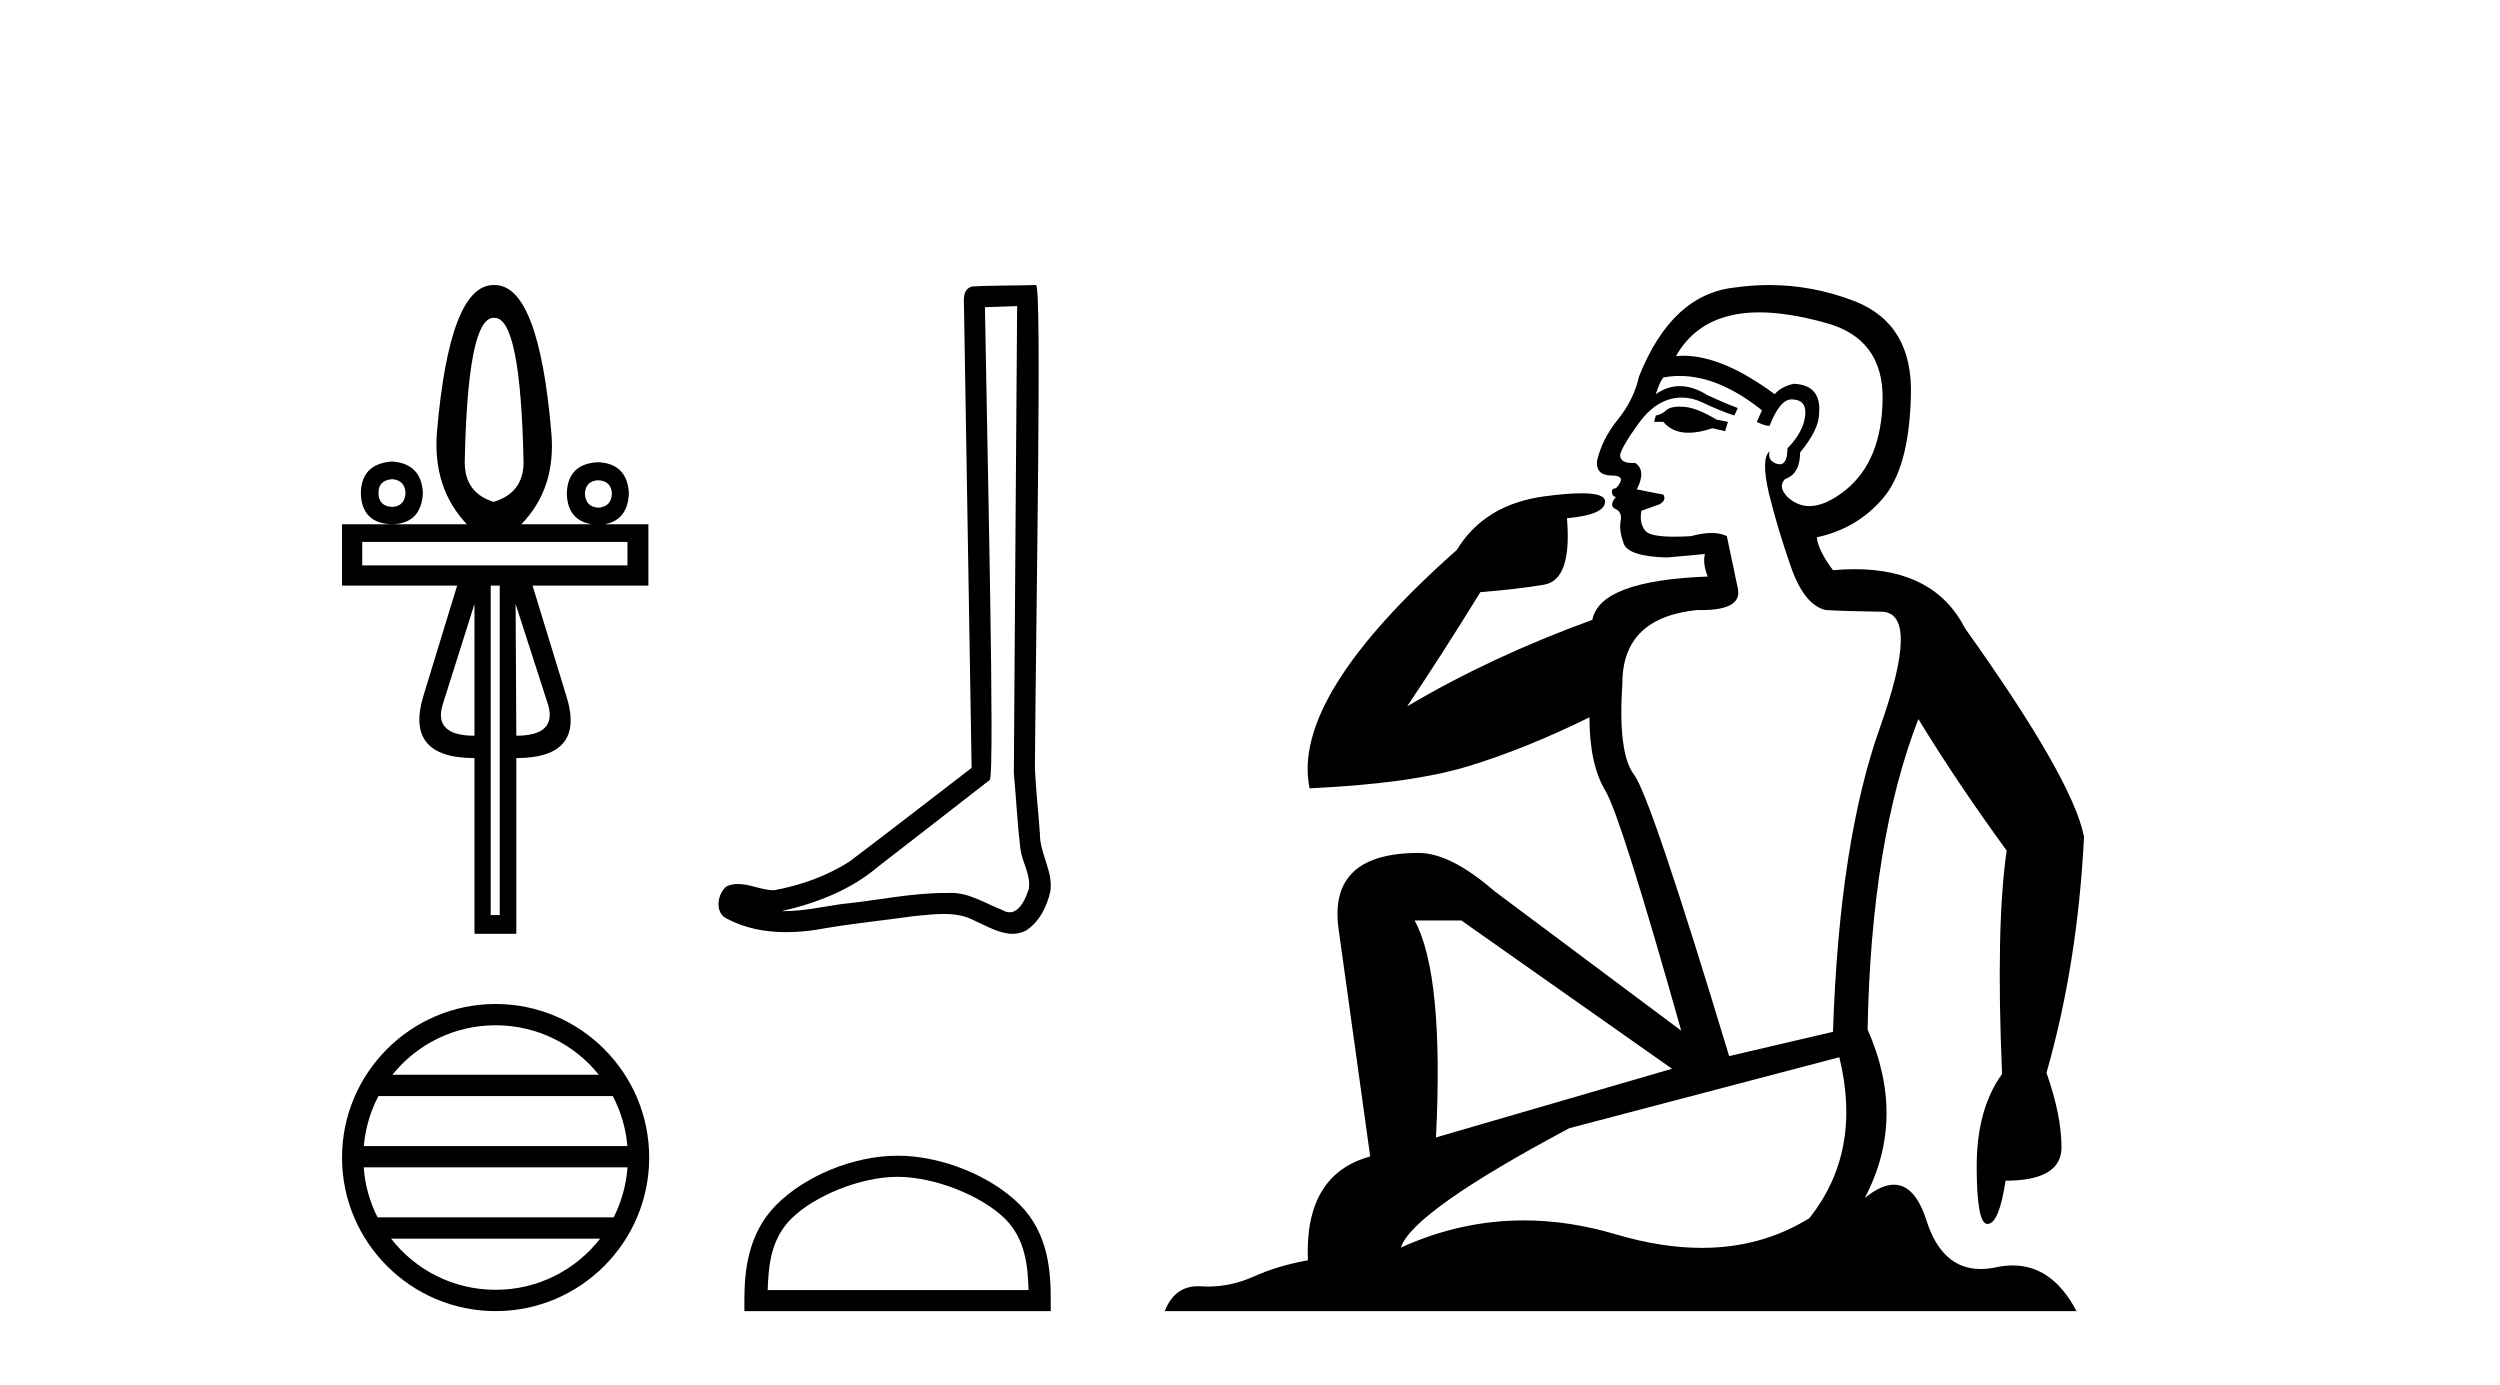
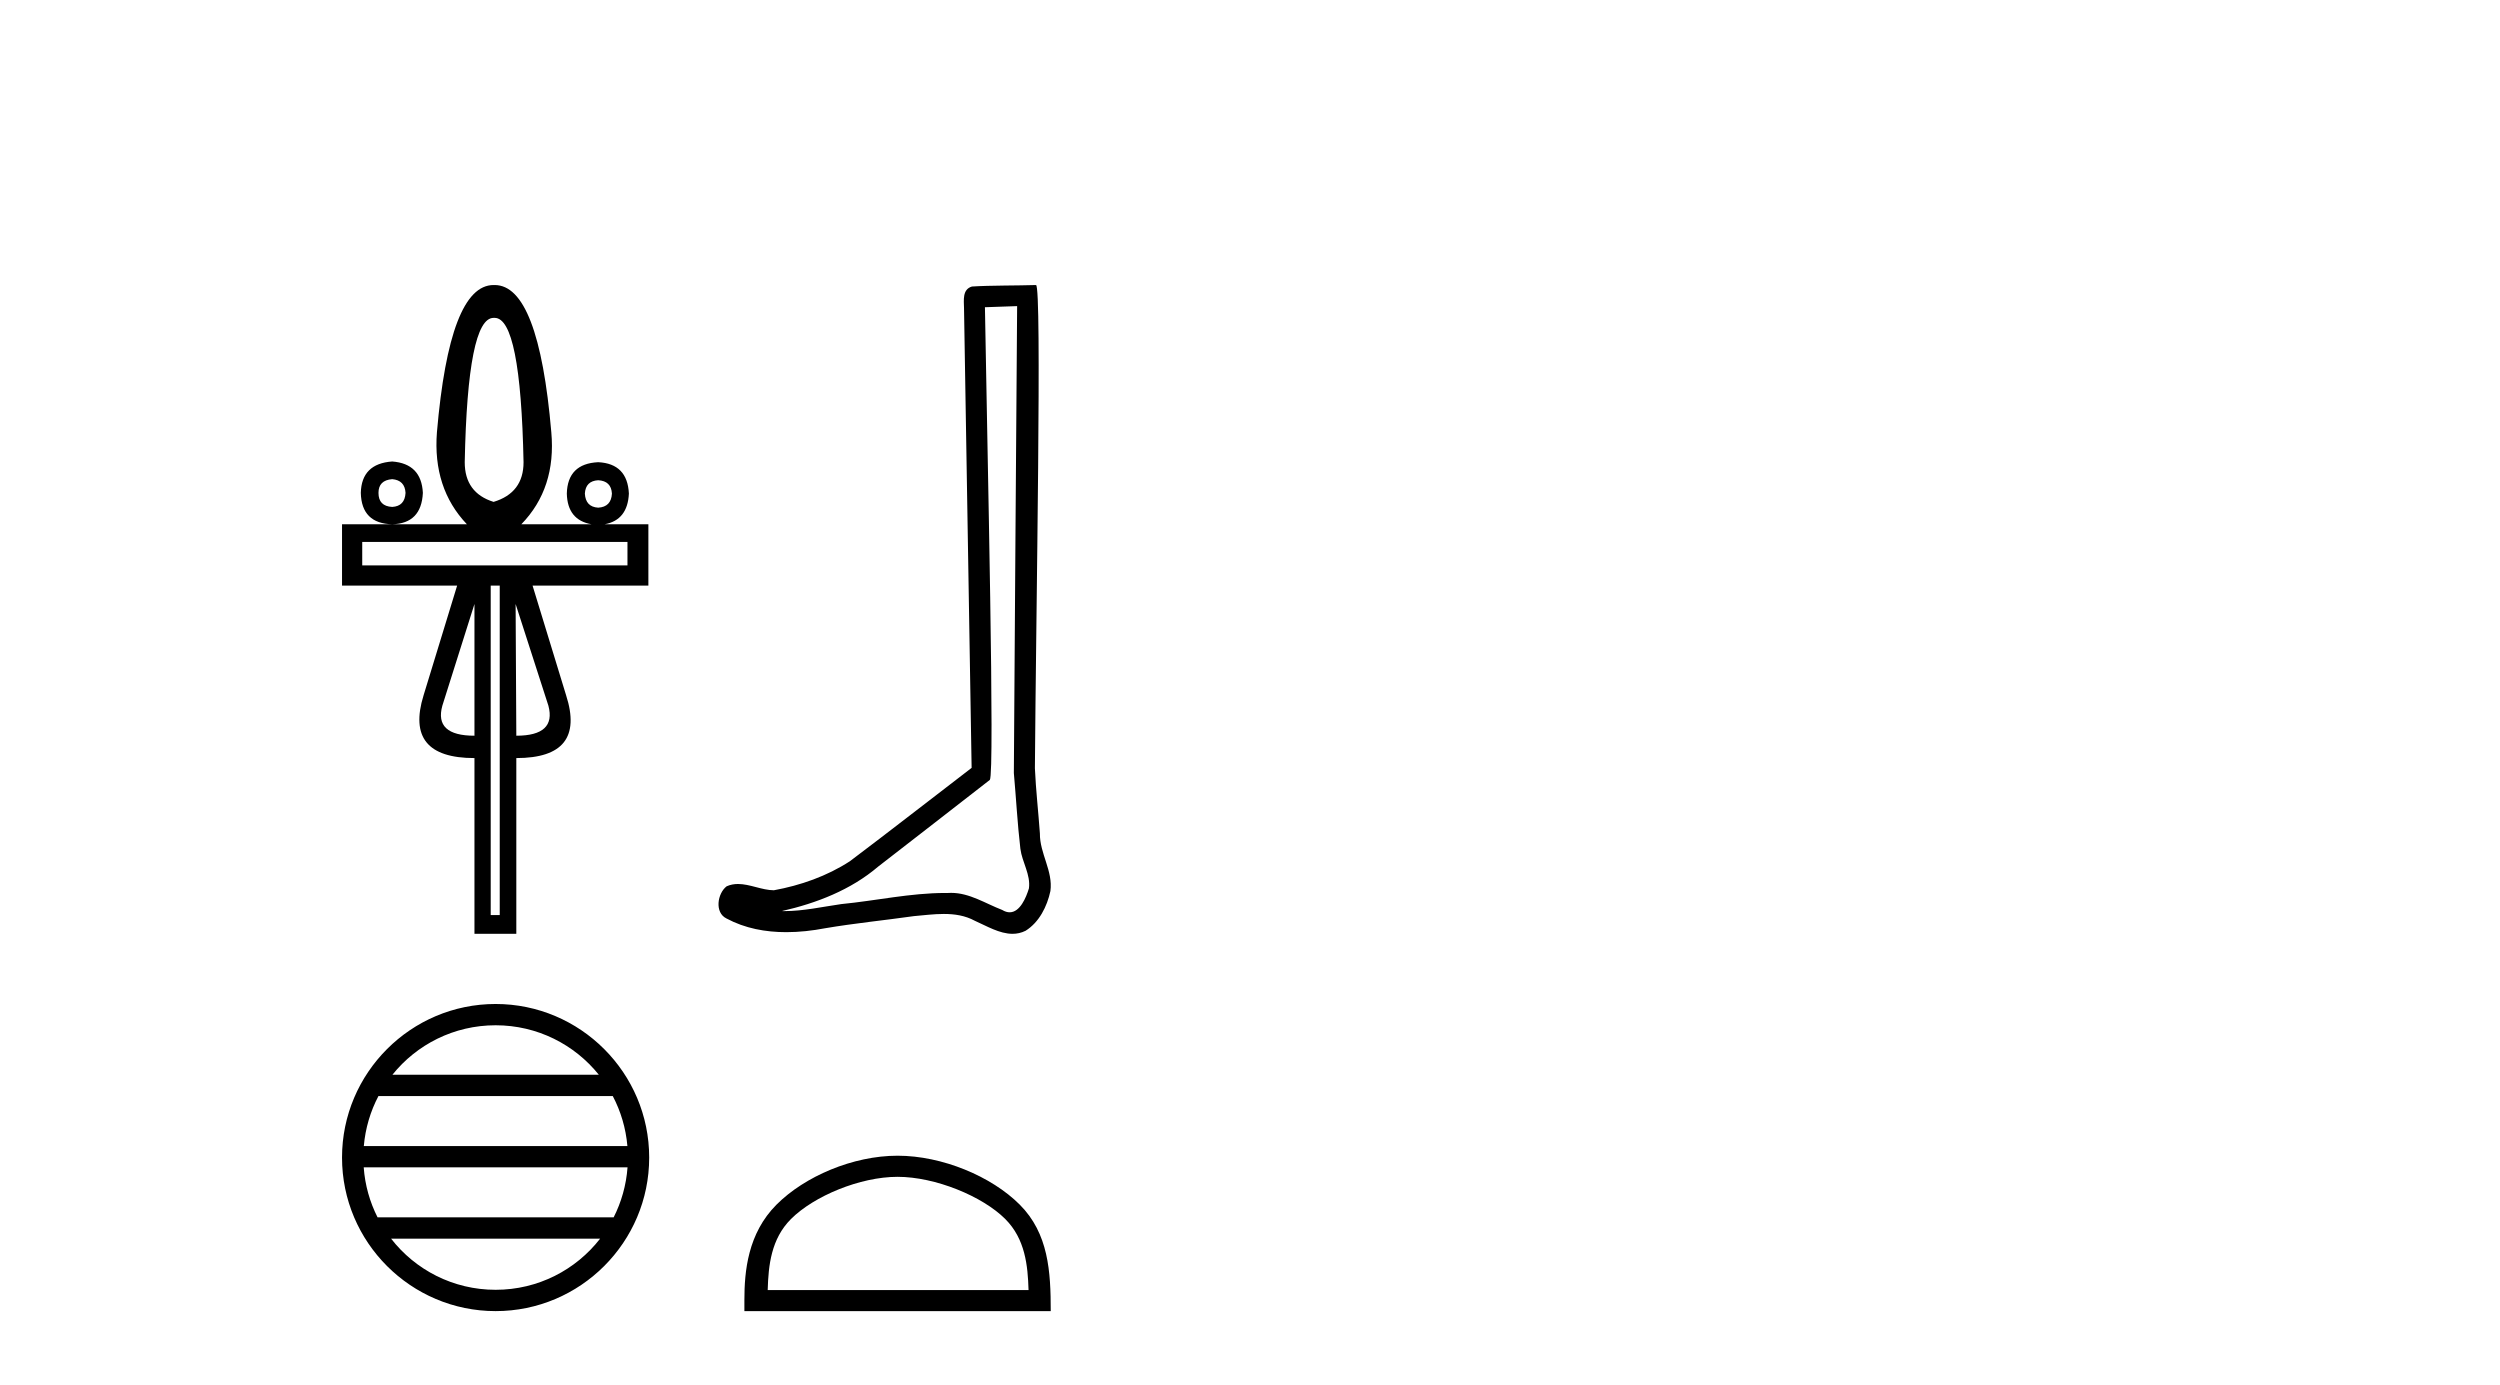
<svg xmlns="http://www.w3.org/2000/svg" width="74.0" height="41.0">
  <path d="M 14.642 9.409 Q 15.411 9.409 15.497 13.681 Q 15.497 14.589 14.61 14.856 Q 13.756 14.589 13.756 13.681 Q 13.841 9.409 14.61 9.409 ZM 11.609 14.183 Q 11.983 14.215 12.004 14.589 Q 11.983 14.984 11.609 15.005 Q 11.203 14.984 11.203 14.589 Q 11.203 14.215 11.609 14.183 ZM 17.707 14.215 Q 18.092 14.236 18.113 14.61 Q 18.092 15.005 17.707 15.027 Q 17.334 15.005 17.312 14.61 Q 17.334 14.236 17.707 14.215 ZM 11.609 13.66 Q 10.701 13.724 10.68 14.589 Q 10.701 15.497 11.609 15.518 Q 12.474 15.497 12.517 14.589 Q 12.474 13.724 11.609 13.66 ZM 18.573 16.041 L 18.573 16.736 L 10.722 16.736 L 10.722 16.041 ZM 14.044 17.878 L 14.044 21.777 Q 12.848 21.777 13.093 20.89 L 14.044 17.878 ZM 15.262 17.878 L 16.233 20.89 Q 16.468 21.777 15.283 21.777 L 15.262 17.878 ZM 14.792 17.334 L 14.792 27.085 L 14.525 27.085 L 14.525 17.334 ZM 14.61 8.437 Q 13.307 8.437 12.933 12.795 Q 12.805 14.45 13.82 15.518 L 10.124 15.518 L 10.124 17.334 L 13.531 17.334 L 12.538 20.581 Q 11.961 22.439 14.044 22.439 L 14.044 27.641 L 15.283 27.641 L 15.283 22.439 Q 17.355 22.439 16.757 20.581 L 15.764 17.334 L 19.192 17.334 L 19.192 15.518 L 17.898 15.518 Q 18.578 15.394 18.615 14.61 Q 18.573 13.724 17.707 13.681 Q 16.8 13.724 16.778 14.61 Q 16.797 15.394 17.508 15.518 L 15.432 15.518 Q 16.468 14.45 16.319 12.795 Q 15.945 8.437 14.642 8.437 Z" style="fill:#000000;stroke:none" />
  <path d="M 30.107 9.061 C 30.075 13.668 30.038 18.275 30.01 22.882 C 30.077 23.629 30.116 24.378 30.203 25.122 C 30.253 25.52 30.513 25.89 30.456 26.297 C 30.372 26.572 30.191 27.004 29.886 27.004 C 29.818 27.004 29.744 26.983 29.664 26.934 C 29.17 26.744 28.699 26.429 28.155 26.429 C 28.125 26.429 28.094 26.43 28.064 26.432 C 28.037 26.432 28.01 26.432 27.983 26.432 C 26.948 26.432 25.93 26.661 24.903 26.761 C 24.342 26.841 23.782 26.969 23.213 26.969 C 23.189 26.969 23.165 26.968 23.141 26.968 C 24.168 26.735 25.183 26.343 25.993 25.652 C 27.094 24.796 28.2 23.944 29.299 23.085 C 29.448 22.901 29.228 13.539 29.154 9.094 C 29.471 9.083 29.789 9.072 30.107 9.061 ZM 30.666 8.437 C 30.666 8.437 30.666 8.437 30.666 8.437 C 30.122 8.455 29.312 8.446 28.77 8.481 C 28.48 8.565 28.531 8.889 28.535 9.122 C 28.61 13.658 28.685 18.194 28.76 22.729 C 27.557 23.649 26.365 24.583 25.156 25.493 C 24.479 25.933 23.696 26.208 22.906 26.352 C 22.553 26.349 22.196 26.166 21.844 26.166 C 21.732 26.166 21.619 26.185 21.508 26.235 C 21.237 26.443 21.143 27.013 21.506 27.188 C 22.052 27.481 22.661 27.592 23.274 27.592 C 23.66 27.592 24.049 27.548 24.424 27.476 C 25.297 27.328 26.179 27.241 27.055 27.117 C 27.343 27.092 27.642 27.053 27.937 27.053 C 28.256 27.053 28.569 27.099 28.857 27.256 C 29.203 27.409 29.585 27.641 29.971 27.641 C 30.099 27.641 30.229 27.615 30.357 27.551 C 30.761 27.299 30.994 26.83 31.092 26.376 C 31.174 25.784 30.774 25.26 30.781 24.672 C 30.735 24.028 30.662 23.386 30.633 22.742 C 30.666 18.086 30.845 8.437 30.666 8.437 Z" style="fill:#000000;stroke:none" />
  <path d="M 14.67 30.348 C 15.906 30.348 17.007 30.919 17.725 31.812 L 11.616 31.812 C 12.333 30.919 13.434 30.348 14.67 30.348 ZM 18.138 32.443 C 18.374 32.892 18.525 33.392 18.571 33.923 L 10.769 33.923 C 10.815 33.392 10.966 32.892 11.202 32.443 ZM 18.575 34.554 C 18.536 35.083 18.392 35.584 18.164 36.034 L 11.176 36.034 C 10.948 35.584 10.804 35.083 10.766 34.554 ZM 17.764 36.664 C 17.048 37.586 15.929 38.178 14.67 38.178 C 13.411 38.178 12.292 37.586 11.576 36.664 ZM 14.67 29.718 C 12.164 29.718 10.124 31.758 10.124 34.264 C 10.124 36.77 12.164 38.809 14.67 38.809 C 17.176 38.809 19.216 36.77 19.216 34.264 C 19.216 31.758 17.176 29.718 14.67 29.718 Z" style="fill:#000000;stroke:none" />
-   <path d="M 26.568 34.834 C 27.683 34.834 29.079 35.407 29.755 36.082 C 30.346 36.673 30.423 37.457 30.445 38.185 L 22.724 38.185 C 22.745 37.457 22.823 36.673 23.414 36.082 C 24.089 35.407 25.453 34.834 26.568 34.834 ZM 26.568 34.209 C 25.245 34.209 23.821 34.821 22.987 35.655 C 22.131 36.511 22.034 37.638 22.034 38.481 L 22.034 38.809 L 31.102 38.809 L 31.102 38.481 C 31.102 37.638 31.038 36.511 30.182 35.655 C 29.348 34.821 27.891 34.209 26.568 34.209 Z" style="fill:#000000;stroke:none" />
-   <path d="M 49.711 12.036 Q 49.457 12.036 49.337 12.129 Q 49.201 12.266 49.013 12.3 L 48.961 12.488 L 49.235 12.488 Q 49.505 12.81 49.983 12.81 Q 50.291 12.81 50.687 12.676 L 51.062 12.761 L 51.148 12.488 L 50.806 12.419 Q 50.242 12.078 49.867 12.044 Q 49.783 12.036 49.711 12.036 ZM 52.07 9.246 Q 52.909 9.246 54.017 9.55 Q 55.76 10.011 55.725 11.839 Q 55.691 13.649 54.632 14.503 Q 54.039 14.98 53.561 14.98 Q 53.201 14.98 52.907 14.708 Q 52.617 14.401 52.839 14.179 Q 53.283 14.025 53.283 13.393 Q 53.846 12.71 53.846 12.232 Q 53.915 11.395 53.095 11.36 Q 52.719 11.446 52.531 11.668 Q 50.988 10.53 49.829 10.53 Q 49.718 10.53 49.61 10.541 L 49.61 10.541 Q 50.14 9.601 51.199 9.345 Q 51.59 9.246 52.07 9.246 ZM 49.716 11.128 Q 50.883 11.128 52.155 12.146 L 52.002 12.488 Q 52.241 12.607 52.378 12.607 Q 52.685 11.822 53.027 11.822 Q 53.471 11.822 53.437 12.266 Q 53.402 12.761 52.907 13.274 Q 52.907 13.743 52.679 13.743 Q 52.65 13.743 52.617 13.735 Q 52.309 13.649 52.378 13.359 L 52.378 13.359 Q 52.121 13.581 52.36 14.606 Q 52.617 15.648 53.01 16.775 Q 53.402 17.902 54.034 18.056 Q 54.53 18.09 55.691 18.107 Q 56.853 18.124 55.657 21.506 Q 54.444 24.888 54.256 30.542 L 51.182 31.26 Q 48.859 23.573 48.364 22.924 Q 47.885 22.292 48.022 20.225 Q 48.022 18.278 50.242 18.056 Q 50.307 18.058 50.368 18.058 Q 51.584 18.058 51.438 17.407 Q 51.301 16.741 51.114 15.87 Q 50.926 15.776 50.661 15.776 Q 50.396 15.776 50.055 15.87 Q 49.781 15.886 49.562 15.886 Q 48.849 15.886 48.705 15.716 Q 48.517 15.494 48.586 15.118 L 49.115 14.93 Q 49.337 14.811 49.235 14.64 L 48.449 14.486 Q 48.739 13.923 48.398 13.701 Q 48.348 13.704 48.304 13.704 Q 47.954 13.704 47.954 13.461 Q 48.022 13.205 48.449 12.607 Q 48.859 12.01 49.354 11.839 Q 49.568 11.768 49.781 11.768 Q 50.08 11.768 50.379 11.907 Q 50.874 12.146 51.336 12.3 L 51.438 12.078 Q 51.028 11.924 50.55 11.702 Q 50.117 11.429 49.722 11.429 Q 49.351 11.429 49.013 11.668 Q 49.115 11.326 49.235 11.173 Q 49.473 11.128 49.716 11.128 ZM 43.256 27.246 L 49.491 31.635 L 42.505 33.668 Q 42.744 28.851 41.873 27.246 ZM 54.444 31.294 Q 55.128 34.078 53.556 36.059 Q 52.138 36.937 50.373 36.937 Q 49.182 36.937 47.834 36.538 Q 46.444 36.124 45.105 36.124 Q 43.235 36.124 41.463 36.93 Q 41.805 35.871 46.45 33.395 L 54.444 31.294 ZM 52.369 8.437 Q 51.873 8.437 51.37 8.508 Q 49.491 8.696 48.517 11.138 Q 48.364 11.822 47.902 12.402 Q 47.424 12.983 47.27 13.649 Q 47.236 14.076 47.714 14.076 Q 48.176 14.076 47.834 14.452 Q 47.697 14.452 47.714 14.572 Q 47.732 14.708 47.834 14.708 Q 47.612 14.965 47.817 15.067 Q 48.022 15.152 47.971 15.426 Q 47.919 15.682 48.056 16.075 Q 48.176 16.468 49.337 16.502 L 50.464 16.399 L 50.464 16.399 Q 50.396 16.69 50.55 17.065 Q 47.356 17.185 47.134 18.347 Q 44.128 19.44 41.651 20.909 Q 42.693 19.354 43.82 17.527 Q 44.913 17.441 45.716 17.305 Q 46.536 17.151 46.382 15.34 Q 47.51 15.238 47.51 14.845 Q 47.51 14.601 46.816 14.601 Q 46.395 14.601 45.716 14.691 Q 43.94 14.93 43.12 16.28 Q 38.2 20.635 38.764 23.334 Q 41.753 23.197 43.444 22.685 Q 45.135 22.173 47.048 21.233 Q 47.048 22.634 47.527 23.42 Q 47.988 24.205 49.764 30.508 L 44.23 26.374 Q 42.932 25.247 41.992 25.247 Q 39.328 25.247 39.618 27.468 L 40.558 34.232 Q 38.61 34.761 38.713 37.306 Q 37.825 37.46 37.073 37.802 Q 36.424 38.082 35.762 38.082 Q 35.658 38.082 35.553 38.075 Q 35.506 38.072 35.461 38.072 Q 34.765 38.072 34.477 38.809 L 61.465 38.809 Q 60.753 37.457 59.579 37.457 Q 59.344 37.457 59.09 37.511 Q 58.848 37.563 58.63 37.563 Q 57.483 37.563 57.024 36.128 Q 56.684 35.067 56.061 35.067 Q 55.681 35.067 55.196 35.461 Q 56.443 33.104 55.281 30.474 Q 55.384 24.888 56.784 21.284 Q 57.895 23.112 59.398 25.179 Q 59.073 27.399 59.261 31.789 Q 58.51 32.831 58.51 34.522 Q 58.51 36.23 58.828 36.23 Q 58.831 36.23 58.834 36.23 Q 59.176 36.213 59.364 34.949 Q 61.02 34.949 61.02 33.958 Q 61.02 33.019 60.576 31.755 Q 61.499 28.527 61.687 24.769 Q 61.362 23.078 58.168 18.603 Q 57.276 16.848 54.897 16.848 Q 54.589 16.848 54.256 16.878 Q 53.812 16.28 53.778 15.904 Q 54.974 15.648 55.742 14.742 Q 56.511 13.837 56.562 11.719 Q 56.631 9.601 54.905 8.918 Q 53.66 8.437 52.369 8.437 Z" style="fill:#000000;stroke:none" />
+   <path d="M 26.568 34.834 C 27.683 34.834 29.079 35.407 29.755 36.082 C 30.346 36.673 30.423 37.457 30.445 38.185 L 22.724 38.185 C 22.745 37.457 22.823 36.673 23.414 36.082 C 24.089 35.407 25.453 34.834 26.568 34.834 ZM 26.568 34.209 C 25.245 34.209 23.821 34.821 22.987 35.655 C 22.131 36.511 22.034 37.638 22.034 38.481 L 22.034 38.809 L 31.102 38.809 C 31.102 37.638 31.038 36.511 30.182 35.655 C 29.348 34.821 27.891 34.209 26.568 34.209 Z" style="fill:#000000;stroke:none" />
</svg>